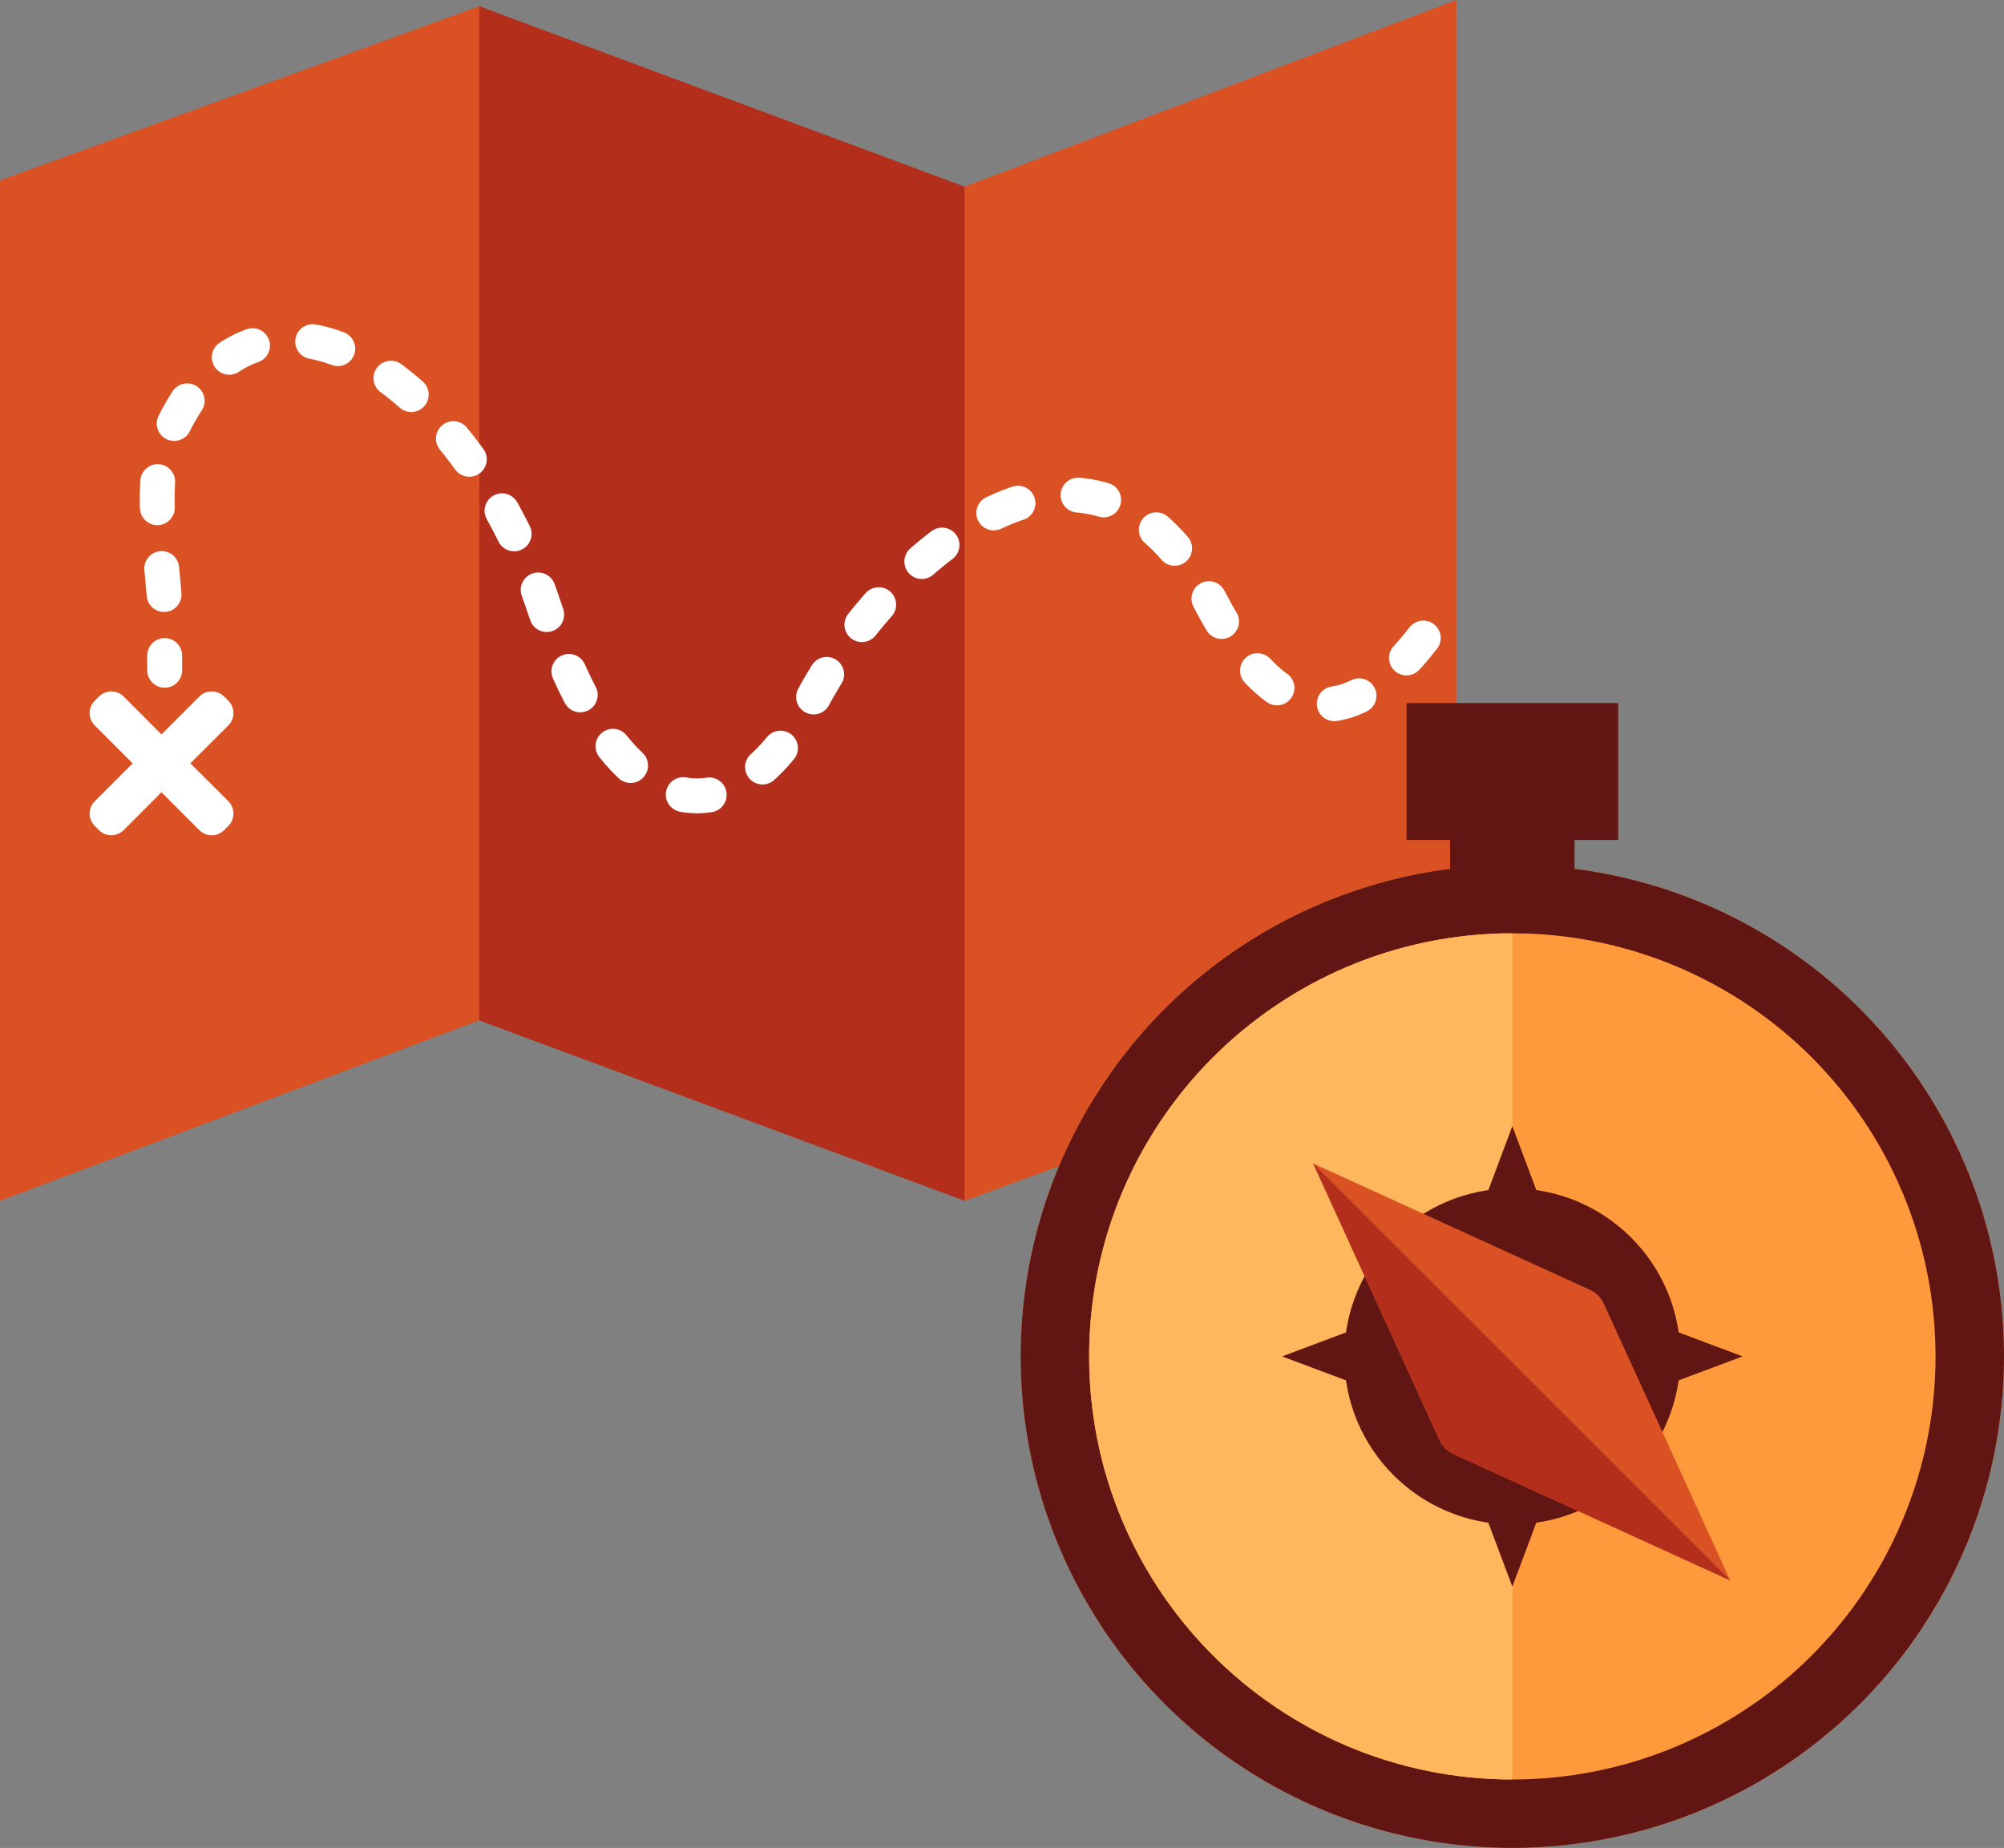
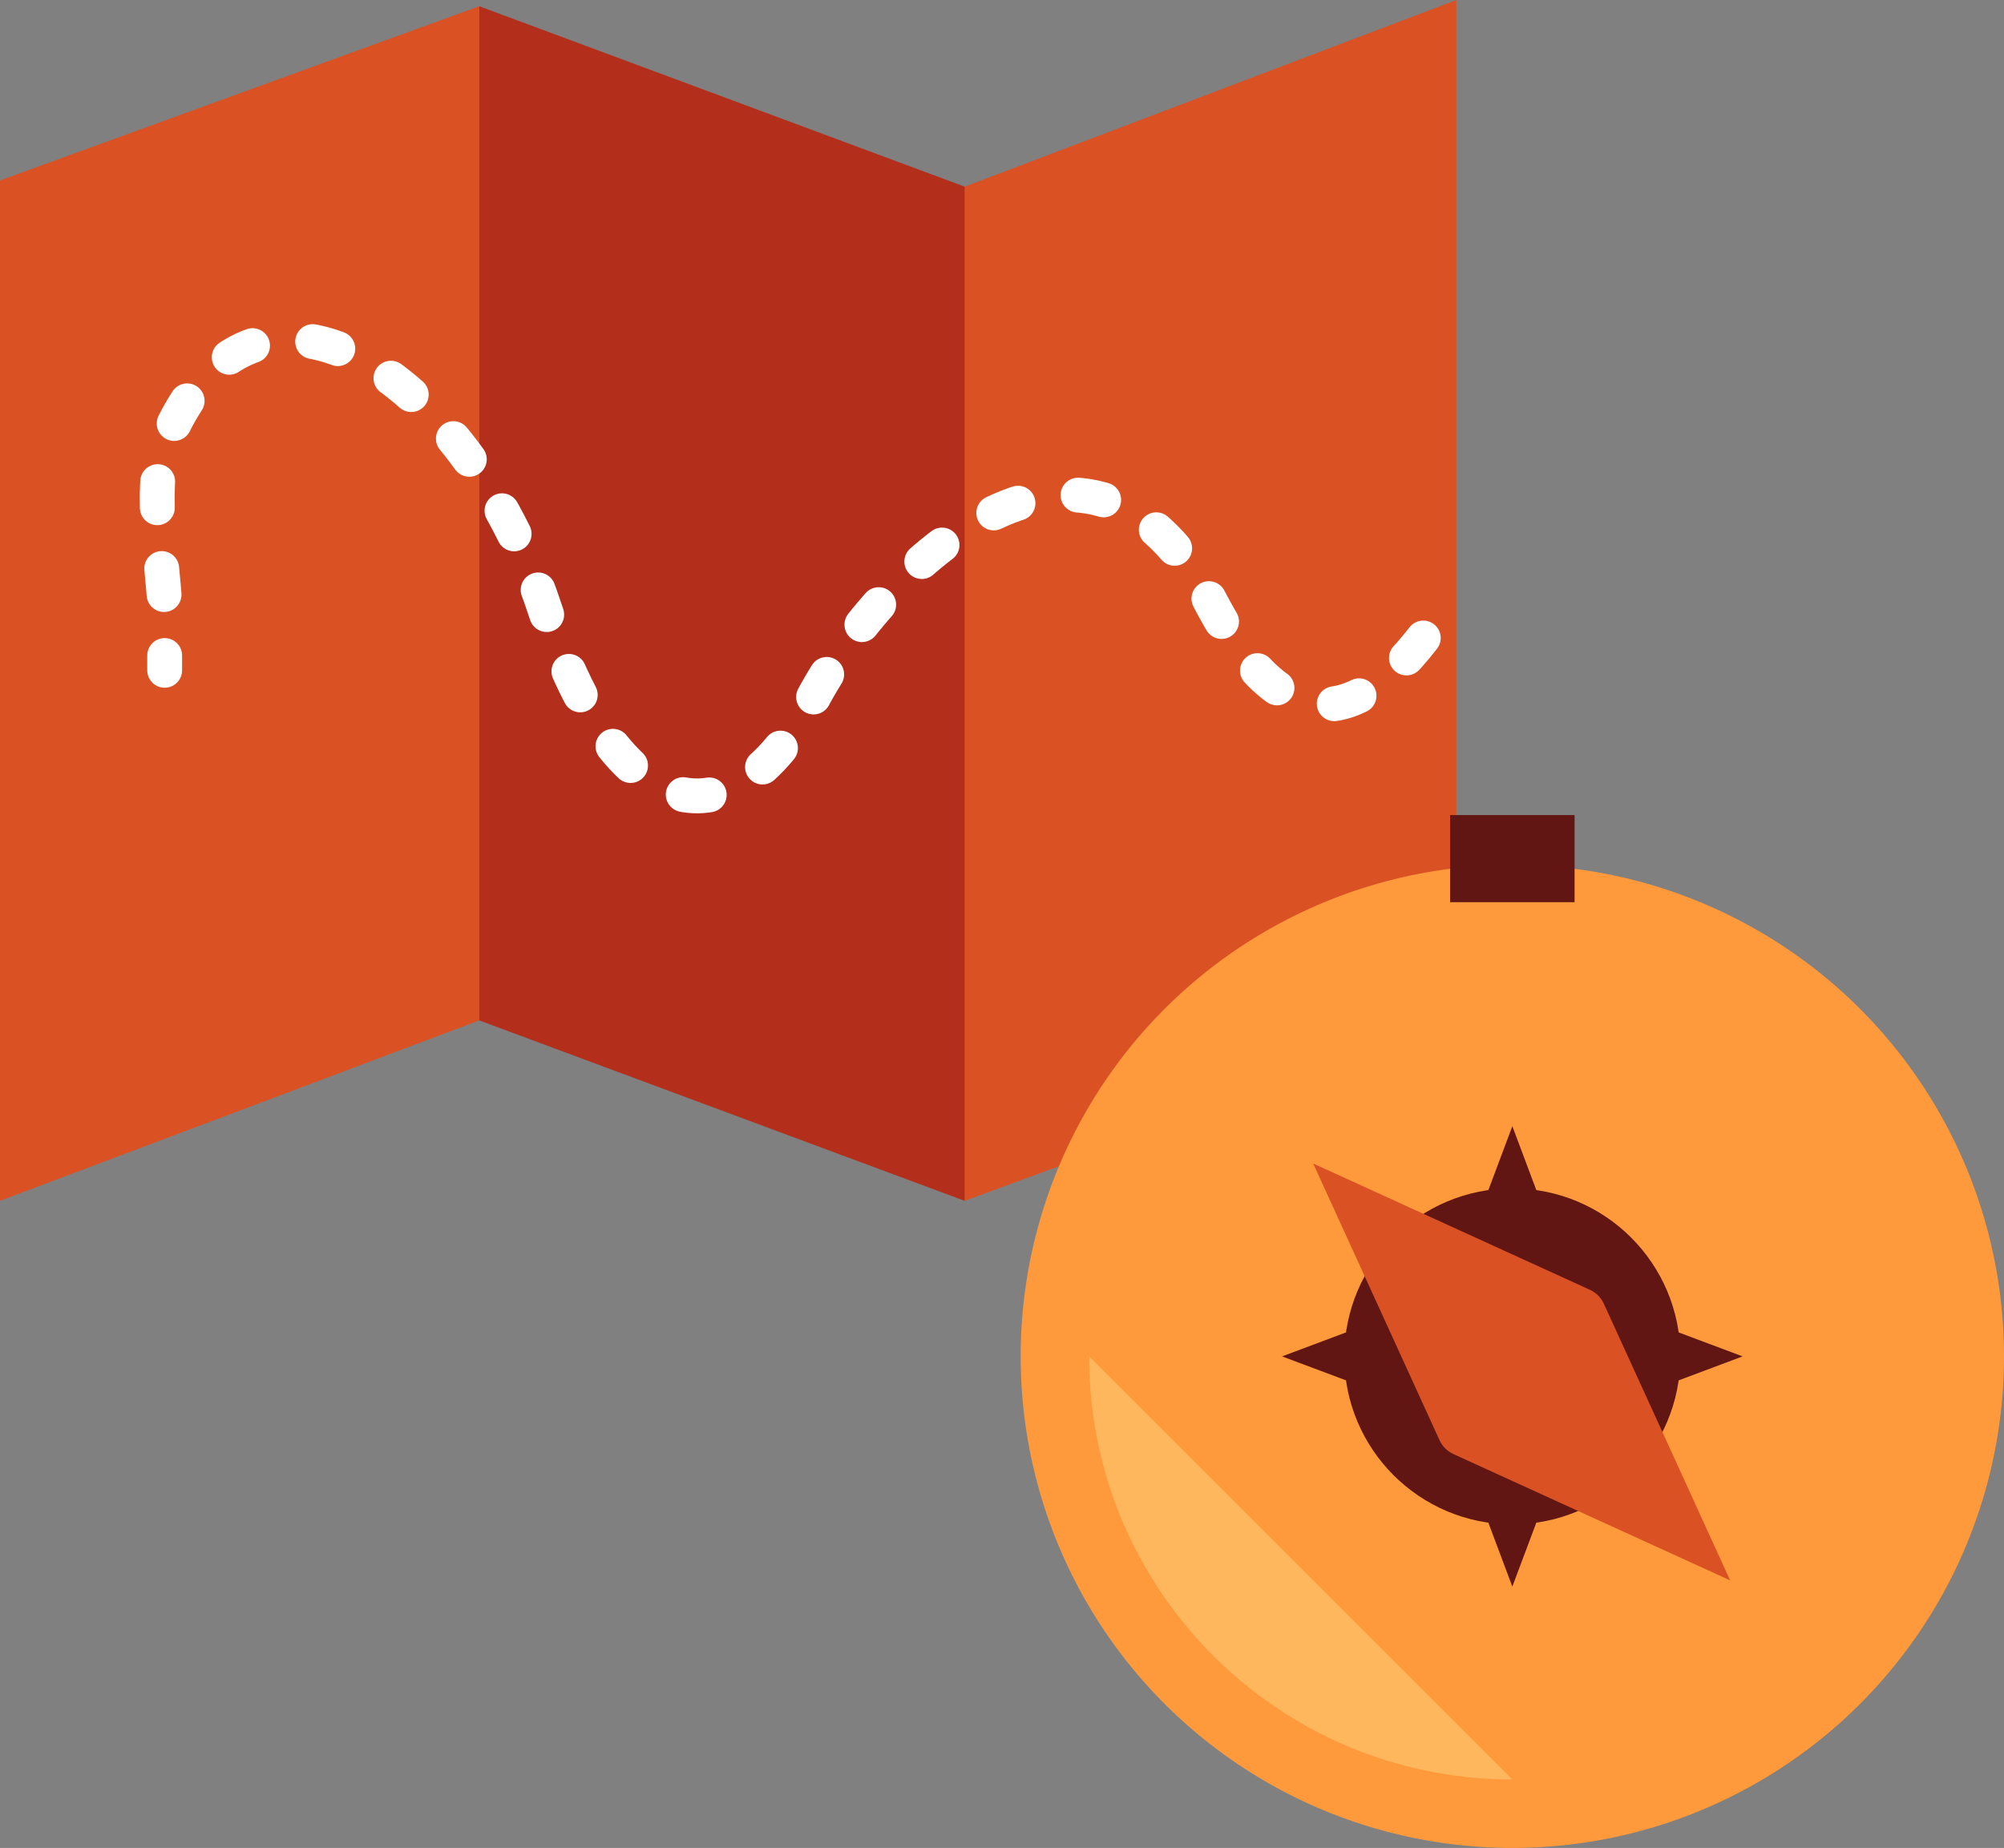
<svg xmlns="http://www.w3.org/2000/svg" xmlns:xlink="http://www.w3.org/1999/xlink" width="322px" height="297px" viewBox="0 0 322 297" version="1.1">
  <rect x="0" y="0" width="322" height="297" fill="#808080" stroke="none" />
  <title>icon</title>
  <desc>Created with Sketch.</desc>
  <defs>
    <circle id="path-1" cx="79.8" cy="79.128" r="79" />
  </defs>
  <g id="Page-1" stroke="none" stroke-width="1" fill="none" fill-rule="evenodd">
    <g id="slds-homepage" transform="translate(-1190, -3158)">
      <g id="living-section" transform="translate(312, 3052)">
        <g id="living-illustration" transform="translate(906, 307.5) scale(-1, 1) translate(-906, -307.5) translate(353, 89)">
          <g id="icon" transform="translate(258, 16)">
            <g id="map" transform="translate(88.6, 0.013)">
              <g id="Group" transform="translate(0, -0)">
                <polygon id="Path" fill="#DA5224" points="79.4 193.987 0.4 164.987 0.4 0.987 79.4 30.987" />
                <polygon id="Path" fill="#B32E1B" points="79.4 30.987 157.4 1.987 157.4 164.987 79.4 193.987" />
                <polygon id="Path" fill="#DA5224" points="234.4 193.987 157.4 164.987 157.4 1.987 234.4 29.987" />
-                 <path d="M219.177,113.615 L218.496,112.934 L218.496,112.934 C217.402,111.84 215.63,111.839 214.536,112.933 C214.535,112.934 214.534,112.935 214.533,112.936 L208.458,119.026 L202.363,112.928 L202.363,112.928 C201.271,111.835 199.5,111.834 198.406,112.925 L197.714,113.614 L197.714,113.614 C196.619,114.706 196.616,116.479 197.708,117.574 C197.71,117.575 197.711,117.577 197.713,117.578 L203.815,123.671 L197.713,129.764 L197.713,129.764 C196.618,130.856 196.617,132.629 197.71,133.723 C197.711,133.725 197.713,133.726 197.714,133.728 L198.406,134.417 L198.406,134.417 C199.5,135.508 201.271,135.507 202.363,134.414 L208.458,128.316 L214.533,134.406 L214.533,134.406 C215.625,135.501 217.398,135.503 218.493,134.411 C218.494,134.41 218.495,134.409 218.496,134.408 L219.177,133.727 L219.176,133.726 C220.269,132.633 220.269,130.86 219.176,129.767 L213.084,123.671 L219.177,117.576 L219.176,117.575 C220.269,116.481 220.269,114.709 219.176,113.616 Z" id="Shape" fill="#FFFFFF" />
                <path d="M5.709,103.527 C17.893,119.255 29.117,117.63 39.383,98.651 C59.038,60.079 92.39,91.634 103.976,113.567 C115.562,135.5 134.347,136.713 146.932,98.651 C159.517,60.589 194.074,38.161 207.942,72.433 C210.638,79.094 207.942,93.572 207.942,98.651 C207.942,102.037 207.942,105.393 207.942,108.719" id="Path-87" stroke="#FFFFFF" stroke-width="5.6" stroke-linecap="round" stroke-dasharray="4.2,9.8" />
              </g>
            </g>
            <g id="compass" transform="translate(0.2, 113.26)">
              <g id="Group-5" transform="translate(0, 26.612)">
                <mask id="mask-2" fill="white">
                  <use xlink:href="#path-1" />
                </mask>
                <g id="base">
                  <use fill="#FF9A3C" fill-rule="evenodd" xlink:href="#path-1" />
-                   <circle stroke="#611613" stroke-width="11" cx="79.8" cy="79.128" r="73.5" />
                </g>
-                 <path d="M79.8,147.128 C117.355,147.128 147.8,116.684 147.8,79.128 C147.8,41.573 117.355,11.128 79.8,11.128 L79.8,147.128 Z" id="base" fill="#FFB75D" mask="url(#mask-2)" />
+                 <path d="M79.8,147.128 C117.355,147.128 147.8,116.684 147.8,79.128 L79.8,147.128 Z" id="base" fill="#FFB75D" mask="url(#mask-2)" />
                <circle id="Oval-5" fill="#611613" mask="url(#mask-2)" cx="79.8" cy="79.128" r="27" />
                <polygon id="Triangle" fill="#611613" mask="url(#mask-2)" points="79.8 42.128 85.8 58.128 73.8 58.128" />
                <polygon id="Triangle" fill="#611613" mask="url(#mask-2)" transform="translate(79.8, 108.128) scale(1, -1) translate(-79.8, -108.128) " points="79.8 100.128 85.8 116.128 73.8 116.128" />
                <polygon id="Triangle" fill="#611613" mask="url(#mask-2)" transform="translate(108.8, 79.128) scale(1, -1) rotate(90) translate(-108.8, -79.128) " points="108.8 71.128 114.8 87.128 102.8 87.128" />
                <polygon id="Triangle" fill="#611613" mask="url(#mask-2)" transform="translate(50.8, 79.128) scale(-1, -1) rotate(90) translate(-50.8, -79.128) " points="50.8 71.128 56.8 87.128 44.8 87.128" />
              </g>
              <rect id="Rectangle" fill="#611613" x="69.8" y="18.74" width="20" height="14" />
-               <rect id="Rectangle-2" fill="#611613" x="62.8" y="0.74" width="34" height="22" />
              <g id="direction" transform="translate(78.25, 108.096) rotate(45) translate(-78.25, -108.096) translate(60.25, 60.596)">
                <path d="M18.137,0.191 L1.049,45.987 L1.049,45.987 C0.669,47.006 0.669,48.128 1.049,49.147 L18.137,94.943 L35.225,49.147 L35.225,49.147 C35.606,48.128 35.606,47.006 35.225,45.987 L18.137,0.191 Z" id="Path-5" fill="#DA5224" />
-                 <path d="M18.137,0.191 L18.137,94.943 L35.225,49.147 L35.225,49.147 C35.606,48.128 35.606,47.006 35.225,45.987 L18.137,0.191 Z" id="Path-5" fill="#B32E1B" />
              </g>
            </g>
          </g>
        </g>
      </g>
    </g>
  </g>
</svg>